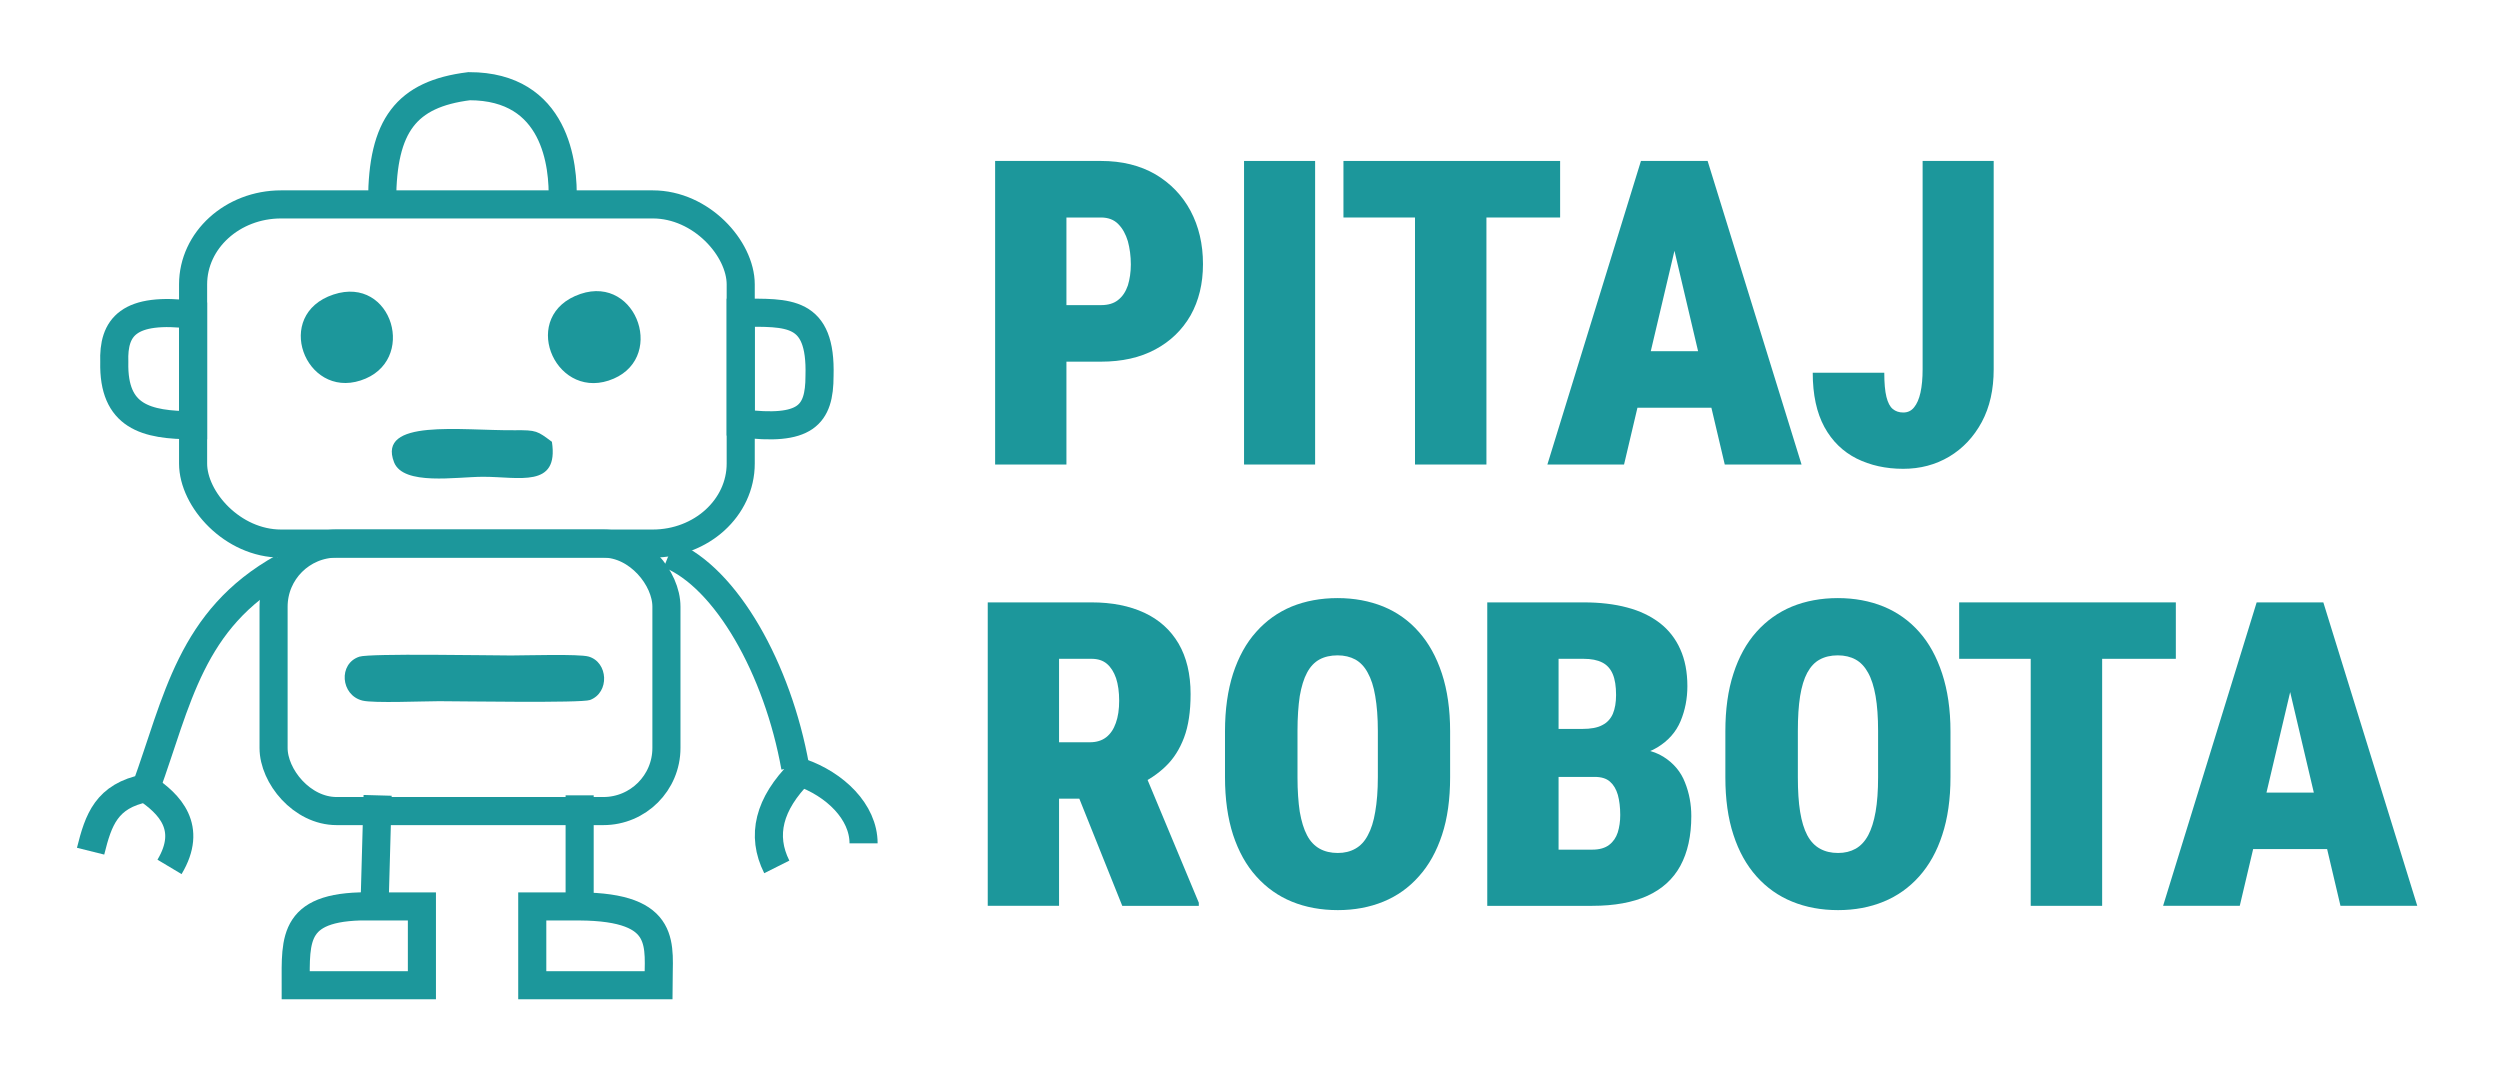
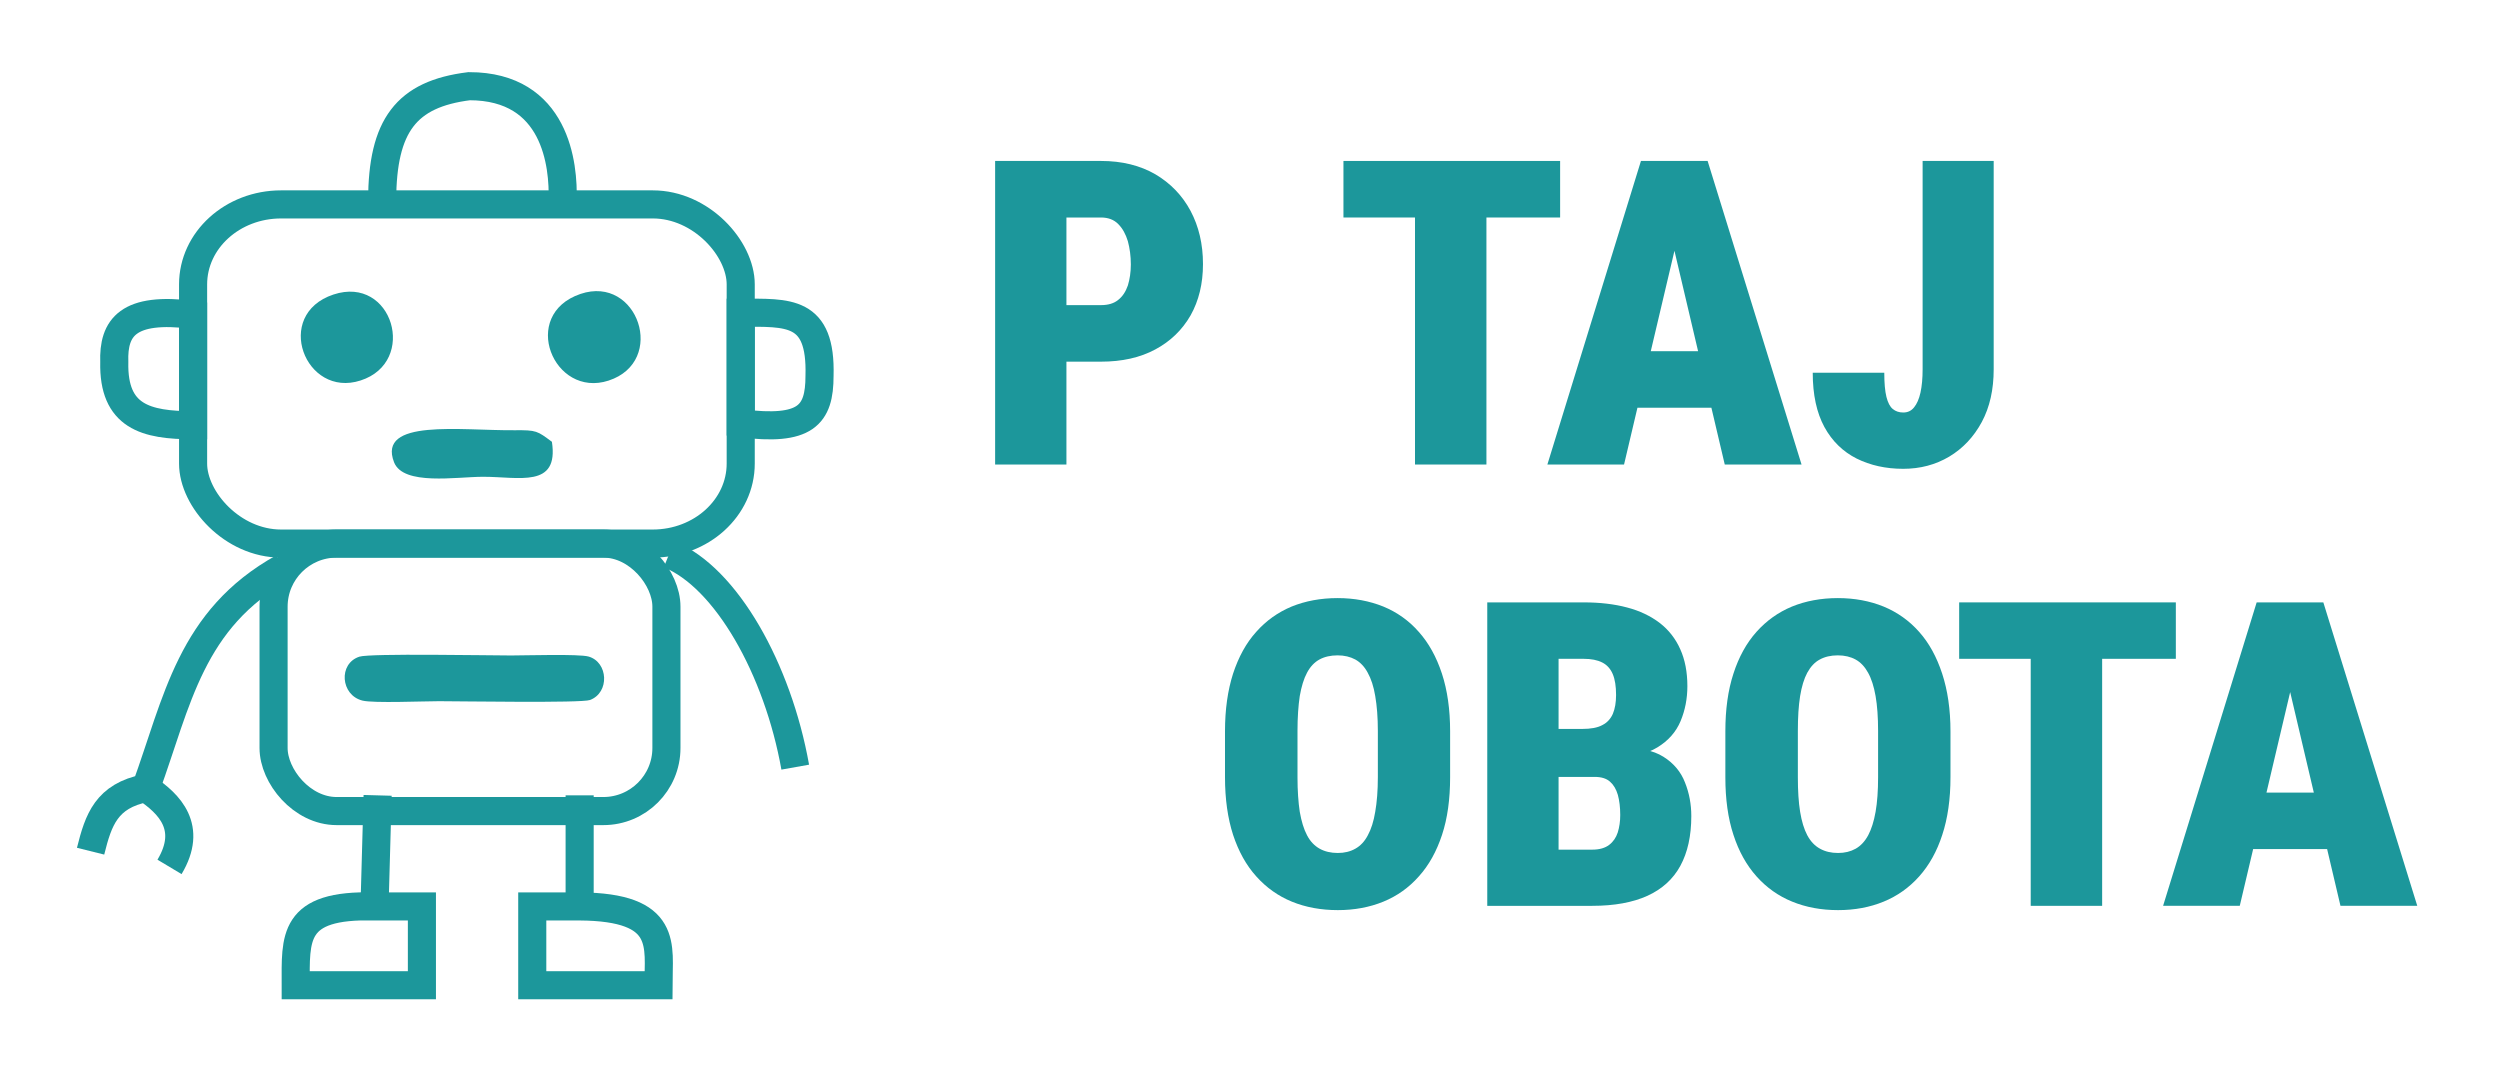
<svg xmlns="http://www.w3.org/2000/svg" xml:space="preserve" width="210px" height="90px" version="1.1" style="shape-rendering:geometricPrecision; text-rendering:geometricPrecision; image-rendering:optimizeQuality; fill-rule:evenodd; clip-rule:evenodd" viewBox="0 0 210 90">
  <defs>
    <style type="text/css">
   
    .str0 {stroke:#1C979B;stroke-width:2.36;stroke-miterlimit:22.926}
    .fil0 {fill:none}
    .fil1 {fill:#1C979B}
    .fil2 {fill:#1C979B;fill-rule:nonzero}
   
  </style>
  </defs>
  <g id="Layer_x0020_1">
    <path class="fil0 str0" d="M32.1 16.84c0.02,-6.29 2.01,-8.94 7.31,-9.6 7.29,0 7.95,6.62 7.85,9.6" />
    <path class="fil0 str0" d="M16.22 35.72l0 -9.27c-5.47,-0.7 -6.72,1.05 -6.62,3.97 -0.1,4.58 2.65,5.3 6.62,5.3z" />
    <rect class="fil0 str0" x="16.22" y="17.17" width="46" height="28.49" rx="7.39" ry="6.72" />
    <path class="fil1" d="M30.19 55.16c-1.79,0.58 -1.58,3.24 0.26,3.69 0.92,0.23 5.16,0.05 6.43,0.05 1.71,0 11.94,0.17 12.68,-0.1 1.67,-0.63 1.53,-3.18 -0.12,-3.65 -0.81,-0.23 -5.31,-0.09 -6.5,-0.09 -1.84,0 -11.86,-0.19 -12.75,0.1z" />
    <path class="fil0 str0" d="M62.22 26.27l0 9.28c5.47,0.7 6.62,-0.67 6.62,-3.98 0.16,-5.57 -2.64,-5.3 -6.62,-5.3z" />
    <path class="fil1" d="M46.36 37.11c-1.23,-0.91 -1.27,-0.99 -3.15,-0.97 -4.51,0.04 -11.54,-1 -10.11,2.69 0.78,1.99 5.24,1.22 7.47,1.22 3.02,-0.01 6.39,0.99 5.79,-2.94z" />
    <path class="fil1" d="M48.76 24.69c-5.14,1.75 -2.27,8.79 2.36,7.28 4.93,-1.61 2.46,-8.91 -2.36,-7.28z" />
    <path class="fil1" d="M28.01 24.74c-5.09,1.69 -2.38,8.74 2.28,7.22 4.83,-1.56 2.69,-8.87 -2.28,-7.22z" />
    <rect class="fil0 str0" x="22.98" y="45.66" width="33" height="22.47" rx="5.3" ry="5.3" />
    <path class="fil2" d="M92.48 30.38l-5.09 0 0 -4.75 5.09 0c0.6,0 1.09,-0.14 1.45,-0.44 0.37,-0.29 0.63,-0.69 0.81,-1.21 0.16,-0.53 0.25,-1.11 0.25,-1.77 0,-0.7 -0.09,-1.35 -0.25,-1.95 -0.18,-0.59 -0.44,-1.07 -0.81,-1.44 -0.36,-0.37 -0.85,-0.55 -1.45,-0.55l-2.9 0 0 20.75 -5.99 0 0 -25.5 8.89 0c1.77,0 3.29,0.38 4.57,1.12 1.27,0.75 2.26,1.77 2.96,3.08 0.69,1.3 1.04,2.79 1.04,4.46 0,1.65 -0.35,3.08 -1.04,4.31 -0.7,1.22 -1.69,2.18 -2.96,2.86 -1.28,0.69 -2.8,1.03 -4.57,1.03z" />
-     <polygon id="1" class="fil2" points="110.47,13.52 110.47,39.02 104.5,39.02 104.5,13.52 " />
    <path id="2" class="fil2" d="M124.86 13.52l0 25.5 -6 0 0 -25.5 6 0zm6.19 0l0 4.75 -18.2 0 0 -4.75 18.2 0z" />
    <path id="3" class="fil2" d="M141.17 18.88l-4.75 20.14 -6.44 0 7.86 -25.5 4.03 0 -0.7 5.36zm3.71 20.14l-4.74 -20.14 -0.79 -5.36 4.09 0 7.89 25.5 -6.45 0zm0.2 -9.52l0 4.75 -11.06 0 0 -4.75 11.06 0z" />
    <path id="4" class="fil2" d="M161.5 31.02l0 -17.5 5.97 0 0 17.5c0,1.71 -0.33,3.18 -1,4.43 -0.68,1.26 -1.59,2.22 -2.74,2.91 -1.15,0.68 -2.43,1.02 -3.86,1.02 -1.46,0 -2.76,-0.29 -3.91,-0.86 -1.15,-0.58 -2.06,-1.46 -2.71,-2.65 -0.65,-1.2 -0.98,-2.71 -0.98,-4.56l6.01 0c0,0.87 0.06,1.54 0.18,2.03 0.12,0.48 0.3,0.83 0.54,1.02 0.23,0.19 0.52,0.29 0.87,0.29 0.38,0 0.68,-0.14 0.91,-0.43 0.24,-0.29 0.42,-0.7 0.54,-1.24 0.12,-0.55 0.18,-1.2 0.18,-1.96z" />
-     <path class="fil2" d="M82.97 50.6l8.72 0c1.71,0 3.18,0.29 4.43,0.87 1.25,0.58 2.21,1.45 2.88,2.59 0.67,1.15 1.01,2.56 1.01,4.24 0,1.46 -0.18,2.68 -0.55,3.66 -0.37,0.98 -0.89,1.79 -1.55,2.42 -0.66,0.64 -1.45,1.16 -2.35,1.58l-1.94 1.13 -6.84 0 -0.04 -4.74 4.82 0c0.54,0 1,-0.14 1.36,-0.42 0.36,-0.28 0.63,-0.68 0.81,-1.2 0.19,-0.52 0.28,-1.15 0.28,-1.87 0,-0.73 -0.09,-1.37 -0.26,-1.89 -0.18,-0.52 -0.44,-0.93 -0.77,-1.21 -0.33,-0.28 -0.76,-0.42 -1.29,-0.42l-2.73 0 0 20.75 -5.99 0 0 -25.49zm11.3 25.49l-4.52 -11.28 6.34 -0.03 4.61 11.05 0 0.26 -6.43 0z" />
    <path id="1" class="fil2" d="M121.81 61.43l0 3.86c0,1.83 -0.22,3.45 -0.68,4.84 -0.46,1.39 -1.1,2.55 -1.95,3.49 -0.83,0.94 -1.83,1.65 -2.98,2.12 -1.15,0.47 -2.43,0.71 -3.82,0.71 -1.42,0 -2.71,-0.24 -3.86,-0.71 -1.15,-0.47 -2.15,-1.18 -2.99,-2.12 -0.85,-0.94 -1.49,-2.1 -1.95,-3.49 -0.45,-1.39 -0.68,-3.01 -0.68,-4.84l0 -3.86c0,-1.83 0.23,-3.45 0.68,-4.85 0.46,-1.4 1.1,-2.57 1.94,-3.5 0.83,-0.94 1.83,-1.65 2.98,-2.13 1.16,-0.47 2.44,-0.71 3.86,-0.71 1.4,0 2.67,0.24 3.84,0.71 1.16,0.48 2.16,1.19 2.98,2.13 0.83,0.93 1.48,2.1 1.94,3.5 0.46,1.4 0.69,3.02 0.69,4.85zm-6.07 3.86l0 -3.89c0,-1.15 -0.08,-2.12 -0.22,-2.93 -0.13,-0.8 -0.35,-1.46 -0.63,-1.96 -0.27,-0.51 -0.63,-0.88 -1.04,-1.11 -0.43,-0.23 -0.92,-0.35 -1.49,-0.35 -0.6,0 -1.11,0.12 -1.53,0.35 -0.42,0.23 -0.77,0.6 -1.04,1.11 -0.27,0.5 -0.47,1.16 -0.61,1.96 -0.12,0.81 -0.19,1.78 -0.19,2.93l0 3.89c0,1.13 0.07,2.1 0.19,2.9 0.14,0.8 0.34,1.46 0.61,1.97 0.27,0.52 0.63,0.89 1.06,1.13 0.43,0.24 0.94,0.36 1.53,0.36 0.55,0 1.05,-0.12 1.47,-0.36 0.43,-0.24 0.78,-0.61 1.05,-1.13 0.28,-0.51 0.49,-1.17 0.62,-1.97 0.14,-0.8 0.22,-1.77 0.22,-2.9z" />
    <path id="2" class="fil2" d="M133.96 65.26l-5.29 0 -0.03 -4.03 4.27 0c0.71,0 1.28,-0.1 1.68,-0.32 0.42,-0.21 0.71,-0.54 0.89,-0.95 0.18,-0.43 0.27,-0.96 0.27,-1.58 0,-0.73 -0.09,-1.31 -0.28,-1.76 -0.19,-0.44 -0.48,-0.77 -0.88,-0.97 -0.41,-0.21 -0.93,-0.31 -1.57,-0.31l-2.1 0 0 20.75 -5.99 0 0 -25.49 8.09 0c1.36,0 2.58,0.14 3.66,0.43 1.07,0.28 1.98,0.72 2.74,1.3 0.75,0.58 1.33,1.32 1.72,2.2 0.4,0.88 0.6,1.92 0.6,3.11 0,1.04 -0.19,2.02 -0.57,2.93 -0.38,0.91 -1.03,1.65 -1.95,2.21 -0.93,0.57 -2.2,0.86 -3.8,0.89l-1.46 1.59zm-0.2 10.83l-6.57 0 2.06 -4.72 4.51 0c0.6,0 1.07,-0.14 1.41,-0.4 0.34,-0.26 0.58,-0.61 0.72,-1.04 0.14,-0.45 0.21,-0.93 0.21,-1.47 0,-0.65 -0.07,-1.21 -0.2,-1.69 -0.14,-0.48 -0.36,-0.85 -0.66,-1.11 -0.3,-0.27 -0.73,-0.4 -1.28,-0.4l-4.5 0 0.04 -4.03 5.2 0 1.43 1.62c1.53,-0.07 2.73,0.17 3.6,0.72 0.86,0.54 1.47,1.27 1.81,2.16 0.36,0.9 0.53,1.84 0.53,2.82 0,1.67 -0.31,3.06 -0.92,4.18 -0.61,1.12 -1.54,1.96 -2.77,2.52 -1.24,0.56 -2.78,0.84 -4.62,0.84z" />
    <path id="3" class="fil2" d="M163.84 61.43l0 3.86c0,1.83 -0.23,3.45 -0.69,4.84 -0.45,1.39 -1.1,2.55 -1.94,3.49 -0.84,0.94 -1.84,1.65 -2.99,2.12 -1.15,0.47 -2.42,0.71 -3.82,0.71 -1.42,0 -2.7,-0.24 -3.85,-0.71 -1.16,-0.47 -2.16,-1.18 -3,-2.12 -0.84,-0.94 -1.49,-2.1 -1.94,-3.49 -0.46,-1.39 -0.68,-3.01 -0.68,-4.84l0 -3.86c0,-1.83 0.22,-3.45 0.68,-4.85 0.45,-1.4 1.1,-2.57 1.93,-3.5 0.84,-0.94 1.83,-1.65 2.99,-2.13 1.15,-0.47 2.44,-0.71 3.85,-0.71 1.4,0 2.68,0.24 3.84,0.71 1.16,0.48 2.16,1.19 2.99,2.13 0.83,0.93 1.47,2.1 1.93,3.5 0.46,1.4 0.7,3.02 0.7,4.85zm-6.08 3.86l0 -3.89c0,-1.15 -0.07,-2.12 -0.21,-2.93 -0.14,-0.8 -0.35,-1.46 -0.63,-1.96 -0.28,-0.51 -0.63,-0.88 -1.05,-1.11 -0.42,-0.23 -0.92,-0.35 -1.49,-0.35 -0.6,0 -1.1,0.12 -1.52,0.35 -0.43,0.23 -0.77,0.6 -1.05,1.11 -0.27,0.5 -0.47,1.16 -0.6,1.96 -0.13,0.81 -0.19,1.78 -0.19,2.93l0 3.89c0,1.13 0.06,2.1 0.19,2.9 0.13,0.8 0.33,1.46 0.6,1.97 0.28,0.52 0.63,0.89 1.07,1.13 0.43,0.24 0.93,0.36 1.52,0.36 0.56,0 1.05,-0.12 1.48,-0.36 0.42,-0.24 0.77,-0.61 1.05,-1.13 0.27,-0.51 0.48,-1.17 0.62,-1.97 0.14,-0.8 0.21,-1.77 0.21,-2.9z" />
    <path id="4" class="fil2" d="M176.58 50.6l0 25.49 -6 0 0 -25.49 6 0zm6.19 0l0 4.74 -18.2 0 0 -4.74 18.2 0z" />
    <path id="5" class="fil2" d="M192.89 55.95l-4.75 20.14 -6.44 0 7.86 -25.49 4.03 0 -0.7 5.35zm3.71 20.14l-4.74 -20.14 -0.79 -5.35 4.09 0 7.89 25.49 -6.45 0zm0.2 -9.51l0 4.74 -11.06 0 0 -4.74 11.06 0z" />
    <path class="fil0" d="M46.94 78.23l-0.17 2.57 6.75 0.1 -0.24 -2.37c-1.59,-0.54 -4.54,-0.33 -6.34,-0.3z" />
    <path class="fil0" d="M27.11 80.88l6.5 -0.01 -0.05 -2.65c-1.34,-0.08 -3.25,-0.09 -4.57,-0.04 -1.85,0.07 -1.87,0.95 -1.88,2.7z" />
    <path class="fil0 str0" d="M31.72 66.81l-0.26 9.33 3.98 0 0 6.62 -10.6 0c0,-3.97 -0.34,-6.81 6.62,-6.62" />
    <path class="fil0 str0" d="M48.69 66.81l0 9.33 -3.98 0 0 6.62 10.6 0c0,-3.31 0.9,-6.57 -6.62,-6.62" />
    <path class="fil0 str0" d="M23.78 47.68c-7.78,4.32 -8.88,11.23 -11.53,18.52 -3.31,0.66 -3.98,2.65 -4.64,5.3" />
    <path class="fil0 str0" d="M12.25 66.2c1.99,1.32 3.97,3.31 1.99,6.62" />
-     <path class="fil0 str0" d="M65.25 72.82c-1.33,-2.65 -0.66,-5.3 1.99,-7.95 2.9,1 5.3,3.32 5.3,5.97" />
    <path class="fil0 str0" d="M66.8 64.44c-1.47,-8.23 -5.8,-15.94 -10.6,-17.88" />
  </g>
</svg>